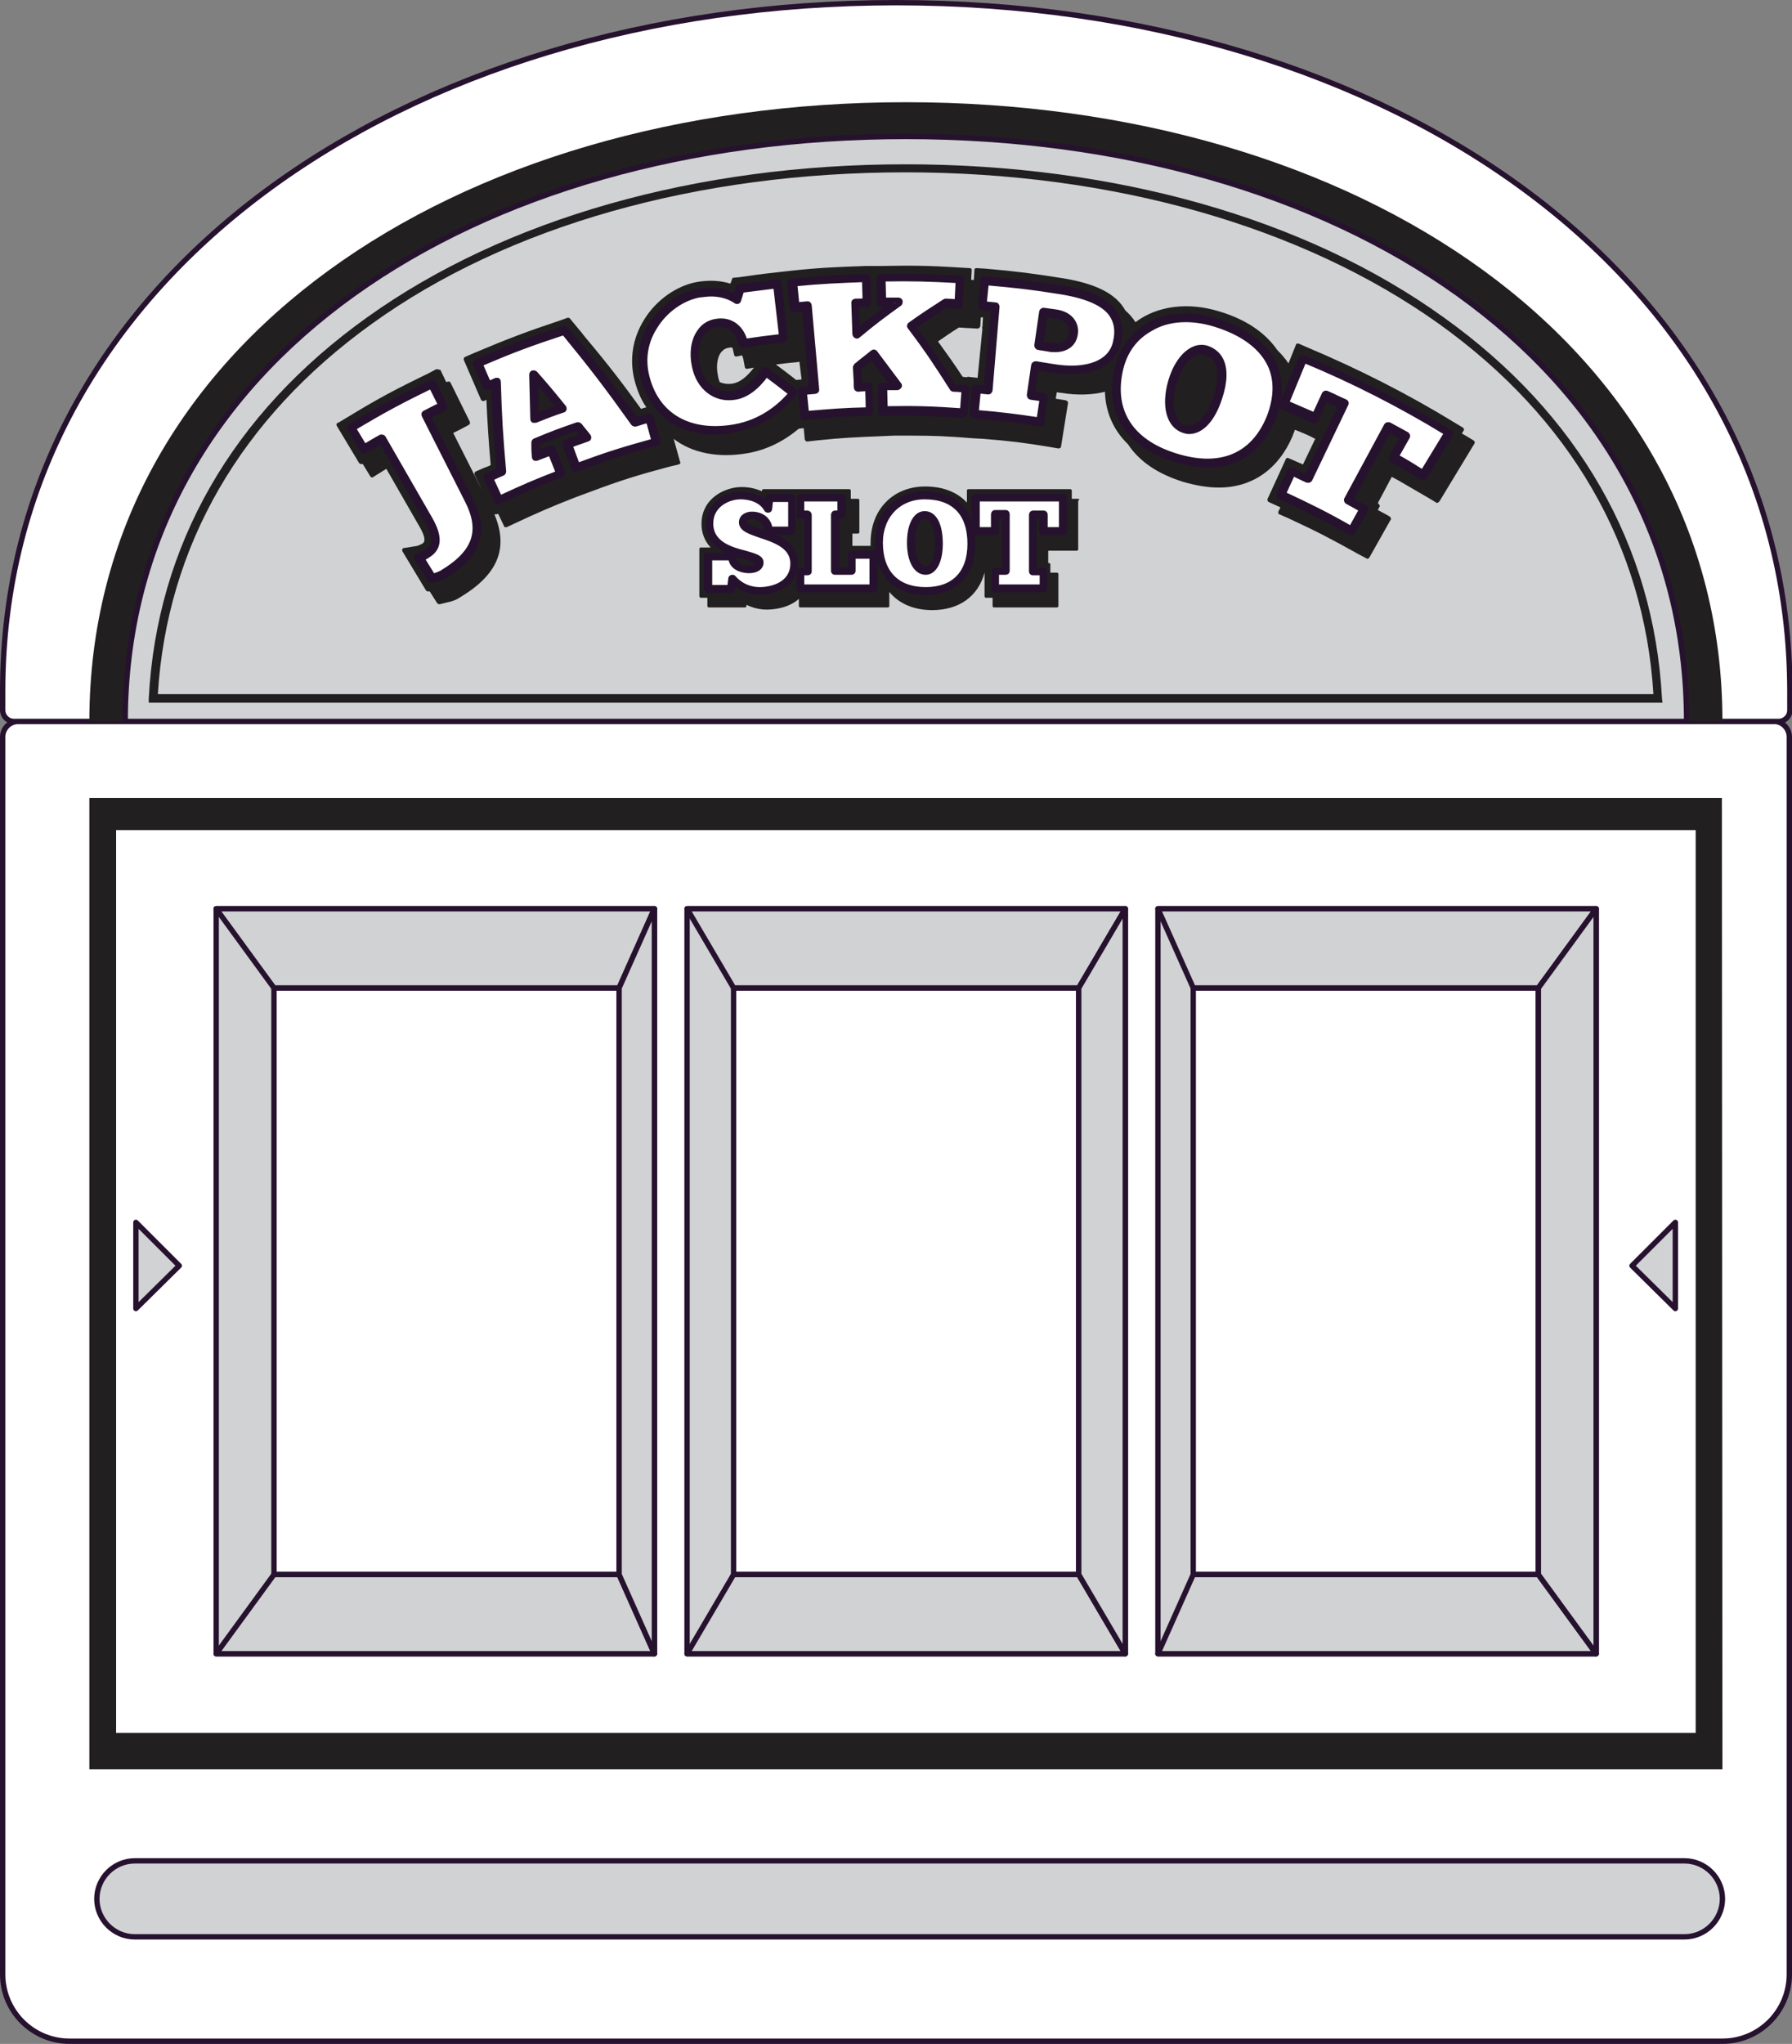
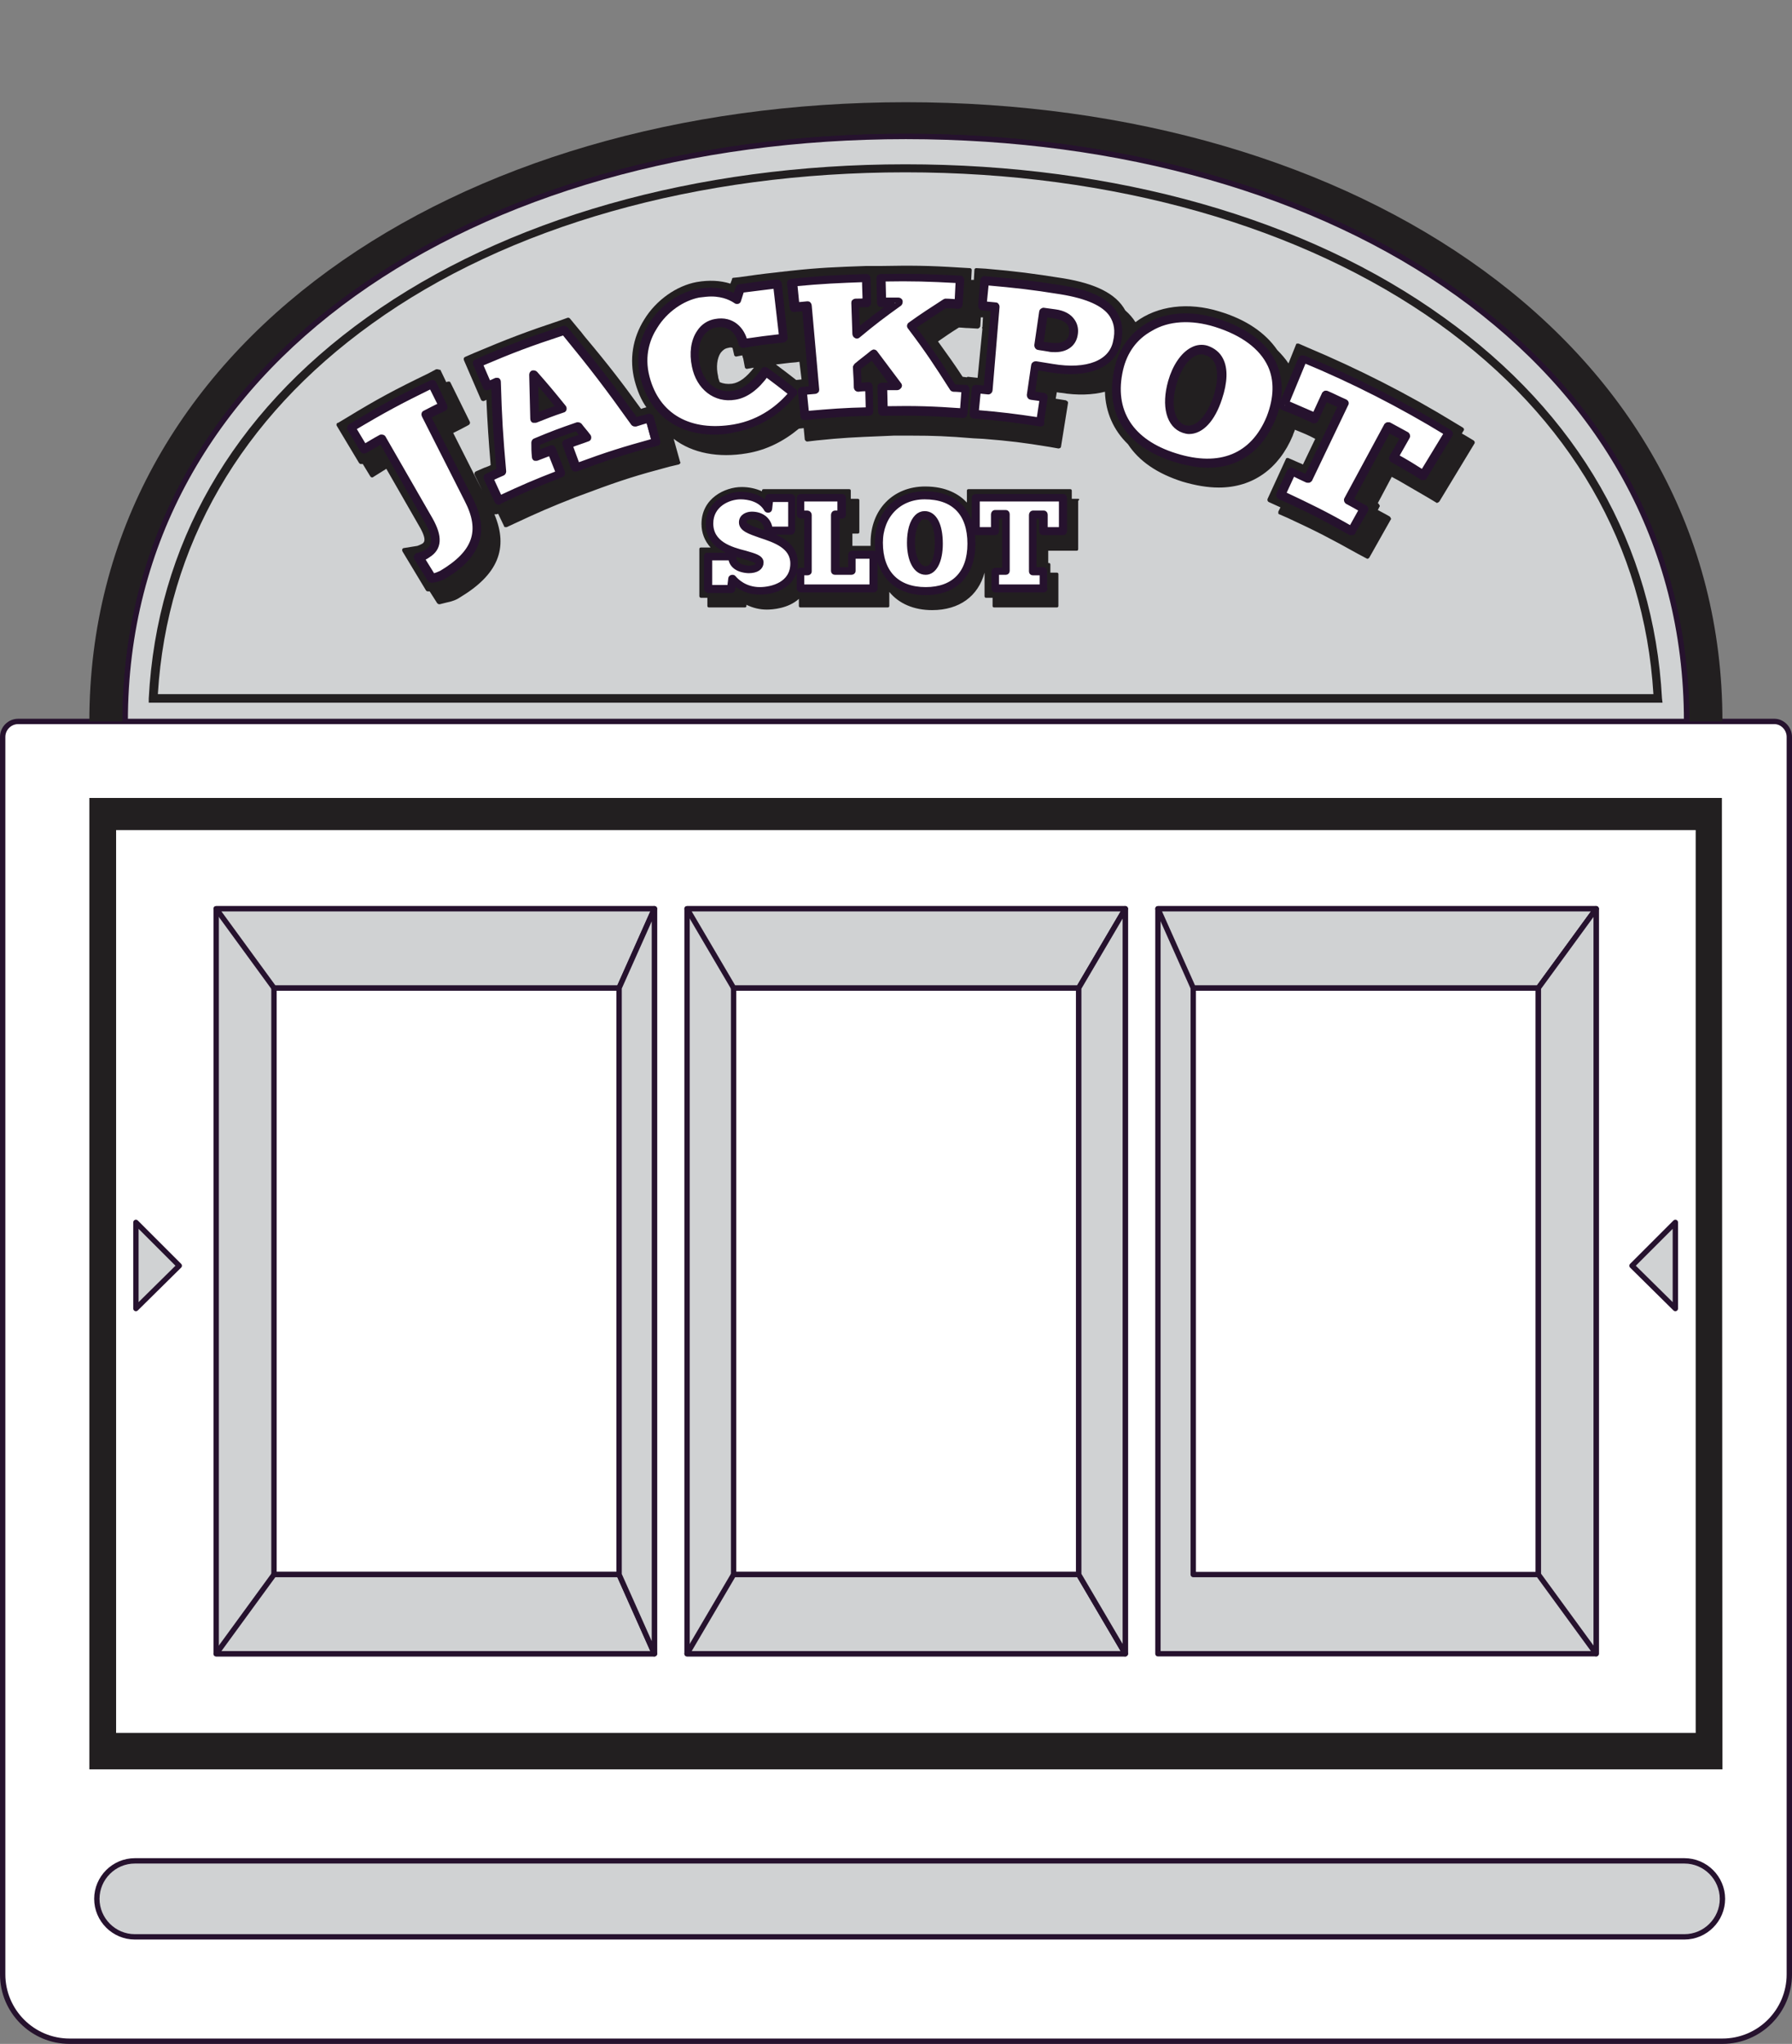
<svg xmlns="http://www.w3.org/2000/svg" version="1.1" id="boule" x="0px" y="0px" viewBox="0 0 334.9 381.9" style="enable-background:new 0 0 334.9 381.9;" xml:space="preserve">
  <rect x="0" y="0" width="334.9" height="381.9" fill="#808080" stroke="none" />
  <style type="text/css">
	.st0{fill:#FFFFFF;stroke:#26122E;stroke-linecap:round;stroke-linejoin:round;stroke-miterlimit:10;}
	.st1{fill:#221F20;}
	.st2{fill:#D0D2D3;stroke:#26122E;stroke-linecap:round;stroke-linejoin:round;stroke-miterlimit:10;}
</style>
  <g>
    <path class="st0" d="M334.4,137.7v231.2c0,6.9-5.6,12.5-12.5,12.5H13c-6.9,0-12.5-5.6-12.5-12.5V137.7c0-1.6,1.3-2.9,2.9-2.9h328.2   C333.1,134.8,334.4,136.1,334.4,137.7z" />
-     <path class="st0" d="M167.5,0.5C75.3,0.5,0.5,52,0.5,129.1v3.6c0,1.1,0.9,2.1,2.1,2.1h329.8c1.1,0,2.1-0.9,2.1-2.1v-3.6   C334.4,52,259.7,0.5,167.5,0.5z" />
    <path class="st1" d="M169.3,19.1L169.3,19.1c84.3,0,152.6,45.2,152.6,115.7H16.7C16.7,64.4,85,19.1,169.3,19.1z" />
    <path class="st2" d="M169.3,25.5L169.3,25.5c80.6,0,145.9,41.9,145.9,109.3H23.4C23.4,67.4,88.7,25.5,169.3,25.5z" />
    <path class="st2" d="M169.3,25.5L169.3,25.5c80.6,0,145.9,41.9,145.9,109.3H23.4C23.4,67.4,88.7,25.5,169.3,25.5z" />
    <g>
      <path class="st1" d="M310.7,131.3H27.8l0-0.8c1.5-28.6,15.6-53.2,40.8-71.2c25.7-18.4,61.5-28.6,100.6-28.6    c39.2,0,74.9,10.1,100.6,28.6c25.2,18,39.3,42.7,40.8,71.2L310.7,131.3z M29.5,129.7H309c-1.7-27.7-15.5-51.6-40.1-69.2    c-25.5-18.2-60.9-28.3-99.7-28.3c-38.8,0-74.3,10-99.7,28.3C45,78.1,31.2,102,29.5,129.7z" />
    </g>
    <g>
      <g>
        <path class="st1" d="M275.6,82.6c0-0.1-0.1-0.2-0.2-0.3l-1.5-0.9c-0.2-0.1-0.5-0.3-0.7-0.4l0.3-0.5c0.1-0.1,0.1-0.2,0.1-0.3     c0-0.1-0.1-0.2-0.2-0.3l-1.5-0.9c-8.8-5.4-18.1-10.1-27.6-14.1l-1.6-0.7c-0.1,0-0.2,0-0.3,0c-0.1,0-0.2,0.1-0.2,0.2l-1.4,3.5     c-0.6-0.9-1.3-1.7-2.1-2.5c-2.2-3.2-5.8-5.7-10.8-7.2c-5.8-1.8-11.6-1.1-15.7,2c-0.5-0.8-1.1-1.5-1.9-2.2c-1.7-3.1-5.5-5-11.6-6     c-5.7-0.9-8.7-1.3-14.5-1.8l-1.7-0.1c-0.1,0-0.2,0-0.3,0.1c-0.1,0.1-0.1,0.2-0.1,0.3l-0.1,1.8l-0.5,0l0.1-1.8     c0-0.1,0-0.2-0.1-0.3c-0.1-0.1-0.2-0.1-0.3-0.1l-1.7-0.1c-6.3-0.4-9.1-0.4-15-0.3l-0.9,0c0,0,0,0-0.1,0l-0.7,0c0,0,0,0-0.1,0     l-0.9,0c-5.6,0.2-8.5,0.3-14.1,0.9l-0.8,0.1c0,0-0.1,0-0.1,0l-0.8,0.1c0,0,0,0-0.1,0l-0.8,0.1c-2.8,0.3-4.2,0.5-7,0.9l-1,0.1     c-0.2,0-0.3,0.1-0.3,0.3l-0.3,0.8c-1.9-0.6-4-0.7-6.3-0.3c-3.8,0.7-7.6,3.4-9.8,7c-2.2,3.5-2.8,7.5-1.8,11.4     c0.5,1.9,1.2,3.6,2.2,5c-0.4,0.1-0.7,0.2-1,0.3c-3.4-4.7-5.9-8-10.6-13.6l-0.7-0.9c0,0-0.1-0.1-0.1-0.1l-1.9-2.3     c-0.1-0.1-0.3-0.2-0.5-0.1l-1.1,0.4c-6.6,2.2-10,3.5-16.4,6.2l-1.6,0.7c-0.2,0.1-0.3,0.3-0.2,0.6l3.2,7.4     c0.1,0.2,0.4,0.3,0.6,0.2l0.4-0.2c0.2,4.3,0.4,7.5,0.8,12.2c-0.3,0.2-0.7,0.3-1.2,0.5l-1.6,0.7c-0.2,0.1-0.3,0.4-0.2,0.6l1.4,2.9     l-5.4-10.7c0.4-0.2,0.8-0.4,1.4-0.7l1.5-0.8c0.2-0.1,0.3-0.4,0.2-0.6l-3.6-7.3c-0.1-0.1-0.1-0.2-0.2-0.2c-0.1,0-0.2,0-0.3,0     l-0.3,0.1l-1.1-2.3C82,69.1,81.9,69,81.8,69c-0.1,0-0.2,0-0.3,0l-1.5,0.8c-6.2,3-9.4,4.7-15.3,8.3l-1.5,0.9     C63,79,63,79.1,62.9,79.2c0,0.1,0,0.2,0,0.3l4.2,7c0.1,0.1,0.2,0.2,0.3,0.2c0.1,0,0.2,0,0.3,0l0.1,0l1.4,2.3     c0.1,0.2,0.4,0.3,0.6,0.1c0,0,1.6-1,2.4-1.5l6.2,10.8c1.5,2.6,0.8,3,0.5,3.2c-0.4,0.2-0.6,0.3-0.9,0.4l-2.5,0.4     c-0.1,0-0.3,0.1-0.3,0.2c-0.1,0.1,0,0.3,0,0.4l4.4,7.3c0.1,0.2,0.3,0.2,0.5,0.2l0.2,0l1.4,2.2c0.1,0.1,0.2,0.2,0.4,0.2     c0,0,0.1,0,0.1,0l1.2-0.3c1-0.2,1.9-0.5,2.6-1c7-4.2,9.1-9.1,6.4-15.5c0,0,0,0,0.1,0c0.1,0,0.2,0,0.3,0l0.3-0.1l1.1,2.3     c0,0.1,0.1,0.2,0.2,0.2c0.1,0,0.2,0,0.3,0l1.5-0.7c4.5-2.1,6.8-3.1,11.4-4.9l2.7-1c5.9-2.2,8.8-3.1,14.8-4.7l1.7-0.4     c0.1,0,0.2-0.1,0.3-0.2c0.1-0.1,0.1-0.2,0-0.3l-1.2-4.3c3.5,2.7,8.4,3.6,13.7,2.7c3.6-0.6,6.8-2.2,9.7-4.6l0.9-0.1l0.2,2.1     c0,0.1,0.1,0.2,0.2,0.3c0.1,0.1,0.2,0.1,0.3,0.1l1.7-0.2c4.8-0.5,7.2-0.6,12.1-0.8l2.3-0.1c1.3,0,2.5,0,3.6,0     c3.7,0,6.5,0.1,11.3,0.5l1.9,0.1c5,0.4,7.4,0.7,12.3,1.5l1.7,0.3c0.2,0,0.5-0.1,0.5-0.4l1.3-8.1c0-0.1,0-0.2-0.1-0.3     c-0.1-0.1-0.2-0.1-0.3-0.2l-1.9-0.3l0.2-1.2c0.2,0,0.5,0.1,0.8,0.1c3,0.5,5.9,0.4,8.2-0.2c0.1,3.8,1.6,7.2,4.3,9.8     c2.1,3.2,5.5,5.5,10.2,7c2.4,0.7,4.6,1.1,6.8,1.1c6.3,0,11.2-3.5,13.8-9.7c0.1-0.4,0.3-0.7,0.4-1.1c1.5,0.6,2.5,1,3.8,1.7     l-2.3,4.8c-0.3-0.2-0.7-0.3-1.1-0.5l-1.6-0.7c-0.1,0-0.2-0.1-0.3,0c-0.1,0-0.2,0.1-0.2,0.2l-3.4,7.4c-0.1,0.2,0,0.5,0.2,0.6     l2.2,1l-0.4,0.8c0,0.1,0,0.2,0,0.3c0,0.1,0.1,0.2,0.2,0.2l1.6,0.7c5.4,2.5,7.9,3.8,13.1,6.7l1.5,0.8c0.1,0,0.1,0.1,0.2,0.1     c0,0,0.1,0,0.1,0c0.1,0,0.2-0.1,0.3-0.2l4-7.1c0.1-0.1,0.1-0.2,0-0.3c0-0.1-0.1-0.2-0.2-0.3c0,0-1.4-0.8-2.2-1.2l0.3-0.6     c0.1-0.1,0.1-0.2,0-0.3c0-0.1-0.1-0.2-0.2-0.3l-0.1-0.1l2.6-4.9l1.3,0.7c2.2,1.3,3.3,1.9,5.5,3.2l1.5,0.9c0.1,0.1,0.2,0.1,0.3,0     c0.1,0,0.2-0.1,0.3-0.2l6.6-10.9C275.6,82.9,275.6,82.7,275.6,82.6z M183.6,61.4l-0.9,9.2l-1.8-0.2h0c-0.1,0-0.1,0-0.2,0.1     l-0.8-0.1c-1.5-2.3-2.8-4.1-4.6-6.6c1.3-0.9,2.3-1.6,3.9-2.6c0.6,0,1.1,0.1,1.8,0.1l1.7,0.1c0.2,0,0.4-0.2,0.5-0.4l0.1-1.7l0.4,0     l-0.1,1.8C183.5,61.2,183.5,61.3,183.6,61.4z M149.8,70.9l-1,0.1c-1.3-1-2.3-1.8-3.8-2.9c1.1-0.1,2.2-0.3,3.7-0.4l0.7-0.1     L149.8,70.9z M140.9,68.7c-1.4,1.8-2.7,2.8-4.1,3c-0.9,0.1-1.6,0-2.3-0.3c-0.1-0.4-0.3-0.7-0.3-1.1c-0.4-1.7-0.2-3.4,0.5-4.4     c0.4-0.5,0.8-0.8,1.4-0.9c0.3-0.1,0.6-0.1,0.8,0l0.3,1.3c0,0.2,0.3,0.4,0.5,0.3l1-0.2c0.1,0.2,0.1,0.4,0.2,0.6l0.3,1.6     c0,0.2,0.3,0.4,0.5,0.3L140.9,68.7z" />
        <g>
          <g>
            <g>
              <path class="st0" d="M78.2,104.1c0.6-0.1,1.1-0.3,1.7-0.6c1.7-1,2.2-2.8,0.3-6.1c-3.5-6.1-5.3-9.2-8.8-15.3        c-1.3,0.8-2,1.2-3.3,2c-1-1.6-1.4-2.4-2.4-4c6-3.6,9-5.2,15.2-8.2c0.8,1.7,1.2,2.5,2,4.2c-1.3,0.6-2,1-3.3,1.6        c3.2,6.3,4.8,9.4,8,15.7c2.9,5.6,1.9,10-5,14.1c-0.6,0.4-1.3,0.6-2,0.7C79.7,106.5,79.2,105.7,78.2,104.1z" />
              <path class="st2" d="M80.7,108.4c-0.1,0-0.2-0.1-0.3-0.1l-2.5-4c-0.1-0.1-0.1-0.2,0-0.3c0-0.1,0.1-0.2,0.2-0.2        c0.5-0.1,1-0.3,1.6-0.6c1.1-0.7,2.3-2,0.2-5.7l-8.6-15.1c-1.2,0.7-1.8,1.1-3.1,1.8c-0.2,0.1-0.4,0-0.4-0.1l-2.4-4        c-0.1-0.2,0-0.4,0.1-0.4c6-3.6,8.9-5.2,15.2-8.2c0.1,0,0.2,0,0.2,0c0.1,0,0.1,0.1,0.2,0.2l2,4.2c0.1,0.2,0,0.4-0.1,0.4        c-1.2,0.6-1.9,0.9-3,1.5l7.9,15.5c3.1,6.1,1.5,10.6-5.1,14.5C82.3,108,81.6,108.3,80.7,108.4        C80.8,108.4,80.7,108.4,80.7,108.4z M78.8,104.3l2.1,3.4c0.7-0.2,1.2-0.4,1.6-0.6c6.4-3.8,7.8-7.9,4.8-13.7l-8-15.8        c-0.1-0.2,0-0.4,0.1-0.4c1.2-0.6,1.9-1,3-1.5l-1.8-3.6c-5.9,2.9-8.9,4.5-14.6,7.9l2.1,3.5c1.2-0.7,1.8-1.1,3.1-1.8        c0.1,0,0.2,0,0.2,0c0.1,0,0.2,0.1,0.2,0.1l8.8,15.3c1.8,3.2,1.7,5.3-0.4,6.6C79.6,104,79.2,104.2,78.8,104.3z" />
            </g>
            <g>
              <path class="st0" d="M107.5,87.5c-0.6-1.8-1-2.6-1.6-4.4c1.4-0.5,2.2-0.8,3.6-1.3c-0.6-0.8-1-1.2-1.6-2        c-3.2,1.1-4.7,1.7-7.9,3c0,1,0.1,1.5,0.1,2.6c1.2-0.5,1.8-0.7,2.9-1.2c0.7,1.7,1,2.6,1.7,4.4c-4.7,1.8-7,2.8-11.6,5        c-0.8-1.7-1.2-2.5-2-4.2c1-0.5,1.5-0.7,2.5-1.2c-0.6-6.6-0.8-10-1-16.7c-0.7,0.3-1,0.4-1.7,0.7c-0.7-1.7-1.1-2.5-1.8-4.2        c6.4-2.7,9.7-4,16.2-6.1c5.6,6.7,8.2,10.2,13.2,17.2c1.1-0.3,1.6-0.5,2.7-0.7c0.5,1.8,0.7,2.7,1.2,4.5        C116.5,84.3,113.5,85.3,107.5,87.5z M105.1,76.2c-2.1-2.5-3.2-3.8-5.3-6.3c0,3.3,0.1,4.9,0.2,8.2        C101.9,77.4,103,77,105.1,76.2z" />
              <path class="st2" d="M93.2,93.8c0,0-0.1,0-0.1,0c-0.1,0-0.1-0.1-0.2-0.2l-2-4.2c-0.1-0.2,0-0.4,0.1-0.4        c0.9-0.4,1.4-0.7,2.3-1.1c-0.6-6.4-0.8-9.7-1-16c-0.4,0.2-0.7,0.3-1.2,0.5c-0.2,0.1-0.4,0-0.4-0.2L88.9,68        c-0.1-0.2,0-0.4,0.2-0.4c6.4-2.8,9.6-4,16.2-6.2c0.1,0,0.3,0,0.4,0.1c5.5,6.7,8.1,10.1,13.1,17c0.9-0.3,1.5-0.4,2.5-0.7        c0.2,0,0.3,0.1,0.4,0.2l1.2,4.5c0,0.1,0,0.2,0,0.2c0,0.1-0.1,0.1-0.2,0.1c-6.1,1.6-9,2.6-15,4.8c-0.1,0-0.2,0-0.3,0        c-0.1,0-0.1-0.1-0.2-0.2l-1.6-4.4c-0.1-0.2,0-0.4,0.2-0.4c1.3-0.5,2-0.7,3.2-1.1c-0.4-0.5-0.7-0.9-1.2-1.5        c-3,1-4.5,1.6-7.4,2.8c0,0.7,0,1.2,0.1,1.9c0.9-0.4,1.5-0.6,2.5-1c0.1,0,0.2,0,0.2,0c0.1,0,0.1,0.1,0.2,0.2l1.7,4.4        c0,0.1,0,0.2,0,0.2c0,0.1-0.1,0.1-0.2,0.2c-4.7,1.8-7,2.8-11.6,5C93.3,93.8,93.3,93.8,93.2,93.8z M91.7,89.4l1.7,3.7        c4.3-2,6.6-3,11-4.7l-1.5-3.8c-1,0.4-1.6,0.6-2.6,1c-0.1,0-0.2,0-0.3,0c-0.1-0.1-0.1-0.2-0.1-0.3c-0.1-1-0.1-1.5-0.1-2.6        c0-0.1,0.1-0.3,0.2-0.3c3.1-1.3,4.7-1.9,7.9-3c0.1,0,0.3,0,0.4,0.1c0.6,0.8,1,1.2,1.6,2c0.1,0.1,0.1,0.2,0.1,0.3        c0,0.1-0.1,0.2-0.2,0.2c-1.3,0.5-2.1,0.7-3.3,1.2l1.4,3.8c5.7-2.1,8.6-3,14.4-4.6l-1.1-3.9c-0.9,0.2-1.4,0.4-2.4,0.7        c-0.1,0-0.3,0-0.4-0.1c-5-7-7.6-10.4-13-17c-6.4,2.1-9.6,3.3-15.7,5.9l1.6,3.7c0.5-0.2,0.8-0.3,1.4-0.6c0.1,0,0.2,0,0.3,0        c0.1,0.1,0.1,0.2,0.1,0.3c0.2,6.7,0.4,10,1,16.7c0,0.1-0.1,0.3-0.2,0.3C93,88.8,92.5,89,91.7,89.4z M99.9,78.5        c-0.1,0-0.1,0-0.2,0c-0.1-0.1-0.1-0.2-0.1-0.3c-0.1-3.3-0.1-4.9-0.2-8.2c0-0.1,0.1-0.3,0.2-0.3c0.1,0,0.3,0,0.4,0.1        c2.2,2.5,3.2,3.7,5.3,6.3c0.1,0.1,0.1,0.2,0.1,0.3c0,0.1-0.1,0.2-0.2,0.2c-2.1,0.7-3.1,1.1-5.1,1.9        C100,78.5,99.9,78.5,99.9,78.5z M100.1,70.8c0,2.6,0.1,4.2,0.1,6.9c1.6-0.6,2.6-1,4.3-1.6C102.8,74,101.8,72.8,100.1,70.8z" />
            </g>
            <g>
              <path class="st0" d="M148.4,73.4c-2.4,3-6.1,5.8-11.1,6.7c-8.1,1.4-14.7-1.8-16.7-9.5c-2.1-8,4.2-14.6,10-15.7        c4.4-0.8,6.7,0.9,7.2,1.2c0.3-0.9,0.4-1.3,0.7-2.1c2.8-0.4,4.2-0.6,6.9-0.9c0.5,4,0.7,6.1,1.1,10.1c-3,0.3-4.5,0.5-7.5,1        c-0.5-2.3-2.2-4.2-5.2-3.7c-3.1,0.5-4.4,4.1-3.6,7.9c0.7,3.5,3.4,6.1,7.1,5.5c3.3-0.6,5.5-4,5.8-4.4        C145.3,70.9,146.3,71.7,148.4,73.4z" />
              <path class="st2" d="M133.5,80.7c-6.7,0-11.6-3.6-13.3-10.1c-1.1-4.4,0.2-7.8,1.6-10c2-3.2,5.3-5.5,8.6-6.1c3.7-0.7,6,0.3,7,1        c0.2-0.6,0.3-1,0.6-1.7c0-0.1,0.1-0.2,0.3-0.2c2.8-0.4,4.2-0.6,6.9-0.9c0.2,0,0.3,0.1,0.4,0.3l1.1,10.1c0,0.2-0.1,0.3-0.3,0.4        c-3,0.3-4.5,0.5-7.5,1c-0.2,0-0.3-0.1-0.4-0.3c-0.4-2-1.9-4-4.8-3.5c-1.1,0.2-1.9,0.8-2.6,1.7c-1,1.4-1.3,3.6-0.8,5.8        c0.6,3.1,3,5.9,6.8,5.3c1.9-0.3,3.8-1.7,5.5-4.1c0.1-0.1,0.1-0.1,0.1-0.2c0.1-0.1,0.3-0.2,0.4-0.1c2.2,1.6,3.2,2.3,5.3,4        c0.1,0.1,0.1,0.1,0.1,0.2c0,0.1,0,0.2-0.1,0.2c-2.1,2.6-5.7,5.8-11.3,6.8C136,80.6,134.7,80.7,133.5,80.7z M132.9,54.9        c-0.7,0-1.4,0.1-2.3,0.2c-3.1,0.6-6.3,2.8-8.2,5.9c-1.3,2-2.6,5.3-1.5,9.5c1.9,7.3,8,10.7,16.3,9.3c5.2-0.9,8.7-3.9,10.7-6.3        c-1.8-1.4-2.8-2.2-4.7-3.6c-1.8,2.5-3.8,4-5.9,4.3c-3.6,0.6-6.7-1.8-7.5-5.8c-0.5-2.4-0.2-4.7,0.9-6.3c0.7-1.1,1.8-1.8,3-2        c3.2-0.6,5,1.6,5.5,3.7c2.7-0.4,4.2-0.6,6.9-0.9l-1.1-9.5c-2.5,0.3-3.9,0.5-6.4,0.8c-0.2,0.7-0.4,1.2-0.6,1.9        c0,0.1-0.1,0.2-0.2,0.2c-0.1,0-0.2,0-0.3-0.1C136.9,55.8,135.4,54.9,132.9,54.9z" />
            </g>
            <g>
              <path class="st0" d="M159.7,56.6c0.1,2.3,0.1,3.5,0.2,5.8c3-2.5,4.6-3.7,7.8-6c-1.3,0-1.9,0-3.1,0c0-1.8,0-2.8-0.1-4.6        c5.9-0.1,8.9,0,14.8,0.3c-0.1,1.8-0.2,2.8-0.3,4.6c-1-0.1-1.5-0.1-2.5-0.1c-2.6,1.7-3.9,2.5-6.4,4.3c3.4,4.6,4.9,6.9,7.9,11.6        c0.9,0.1,1.4,0.1,2.3,0.1c-0.1,1.9-0.2,2.8-0.3,4.6c-6.1-0.4-9.1-0.5-15.2-0.4c0-1.9,0-2.8-0.1-4.6c1.1,0,1.6,0,2.7,0        c-1.7-2.4-2.6-3.6-4.5-6c-1.2,0.9-1.8,1.4-3,2.4c0.1,1.5,0.1,2.3,0.2,3.8c0.9,0,1.3,0,2.2-0.1c0.1,1.9,0.1,2.8,0.1,4.7        c-4.9,0.1-7.3,0.3-12.2,0.8c-0.2-1.8-0.3-2.8-0.5-4.6c0.9-0.1,1.3-0.1,2.1-0.2c-0.5-6.3-0.8-9.4-1.4-15.7        c-0.9,0.1-1.4,0.1-2.3,0.2c-0.2-1.8-0.3-2.8-0.5-4.6c5.6-0.5,8.4-0.7,14-0.9c0,1.8,0.1,2.8,0.1,4.6        C161.1,56.5,160.6,56.5,159.7,56.6z" />
              <path class="st2" d="M150.4,78c-0.2,0-0.3-0.1-0.3-0.3l-0.5-4.6c0-0.1,0-0.2,0.1-0.2c0.1-0.1,0.1-0.1,0.2-0.1        c0.7-0.1,1.2-0.1,1.8-0.2l-1.3-15c-0.7,0.1-1.2,0.1-2,0.2c-0.1,0-0.2,0-0.2-0.1c-0.1-0.1-0.1-0.1-0.1-0.2l-0.5-4.6        c0-0.1,0-0.2,0.1-0.2c0.1-0.1,0.1-0.1,0.2-0.1c5.6-0.6,8.4-0.7,14-0.9h0c0.2,0,0.3,0.1,0.3,0.3l0.1,4.6c0,0.1,0,0.2-0.1,0.2        c-0.1,0.1-0.1,0.1-0.2,0.1c-0.8,0-1.3,0-2,0.1l0.2,4.9c2.5-2,4-3.2,6.6-5c-0.7,0-1.3,0-2.1,0h0c-0.2,0-0.3-0.1-0.3-0.3        l-0.1-4.6c0-0.1,0-0.2,0.1-0.2c0.1-0.1,0.1-0.1,0.2-0.1c6-0.1,8.9,0,14.8,0.3c0.1,0,0.2,0,0.2,0.1c0.1,0.1,0.1,0.1,0.1,0.2        l-0.3,4.6c0,0.2-0.1,0.3-0.4,0.3c-1-0.1-1.5-0.1-2.4-0.1c-2.4,1.6-3.7,2.4-6,4c3.2,4.3,4.8,6.6,7.6,11.2        c0.8,0.1,1.3,0.1,2.2,0.1c0.1,0,0.2,0,0.2,0.1c0.1,0.1,0.1,0.1,0.1,0.2l-0.4,4.6c0,0.2-0.1,0.3-0.3,0.3        c-6.1-0.4-9-0.5-15.1-0.4c-0.1,0-0.2,0-0.2-0.1c-0.1-0.1-0.1-0.1-0.1-0.2l-0.1-4.6c0-0.1,0-0.2,0.1-0.2s0.1-0.1,0.2-0.1        c0.9,0,1.4,0,2.1,0c-1.4-2-2.3-3.2-3.9-5.3c-1,0.8-1.6,1.2-2.6,2l0.1,3.3c0.7,0,1.1,0,1.8-0.1c0.1,0,0.2,0,0.2,0.1        c0.1,0.1,0.1,0.1,0.1,0.2l0.1,4.7c0,0.1,0,0.2-0.1,0.2c-0.1,0.1-0.1,0.1-0.2,0.1C157.7,77.3,155.3,77.5,150.4,78        C150.4,78,150.4,78,150.4,78z M150.3,73.3l0.4,4c4.6-0.4,7-0.6,11.6-0.7l-0.1-4c-0.7,0-1.1,0-1.8,0.1c-0.2,0-0.3-0.1-0.3-0.3        l-0.1-3.8c0-0.1,0-0.2,0.1-0.3c1.2-1,1.8-1.4,3-2.4c0.1,0,0.2-0.1,0.2-0.1c0.1,0,0.2,0.1,0.2,0.1c1.8,2.4,2.7,3.6,4.5,6        c0.1,0.1,0.1,0.2,0,0.3c-0.1,0.1-0.2,0.2-0.3,0.2l0,0c-1,0-1.5,0-2.4,0l0.1,4c5.8-0.1,8.8,0,14.5,0.4l0.3-4        c-0.7,0-1.2-0.1-2-0.1c-0.1,0-0.2-0.1-0.2-0.1c-3-4.7-4.5-7-7.9-11.5c-0.1-0.1-0.1-0.2-0.1-0.2c0-0.1,0.1-0.2,0.1-0.2        c2.5-1.8,3.8-2.6,6.4-4.3c0.1,0,0.1-0.1,0.2-0.1c0.9,0,1.4,0.1,2.2,0.1l0.2-4c-5.6-0.3-8.5-0.4-14.1-0.3l0.1,4        c1,0,1.7,0,2.8,0c0.1,0,0.3,0.1,0.3,0.2c0,0.1,0,0.3-0.1,0.4c-3.2,2.3-4.8,3.5-7.8,6c-0.1,0.1-0.2,0.1-0.3,0        c-0.1,0-0.2-0.2-0.2-0.3l-0.2-5.8c0-0.1,0-0.2,0.1-0.2c0.1-0.1,0.1-0.1,0.2-0.1c0.8,0,1.3,0,2-0.1l-0.1-4        c-5.3,0.2-8,0.3-13.3,0.8l0.4,4c0.7-0.1,1.2-0.1,2-0.2c0.1,0,0.2,0,0.2,0.1c0.1,0.1,0.1,0.1,0.1,0.2l1.4,15.7        c0,0.1,0,0.2-0.1,0.2c-0.1,0.1-0.1,0.1-0.2,0.1C151.4,73.2,150.9,73.2,150.3,73.3z" />
            </g>
            <g>
              <path class="st0" d="M198.5,54.2c10.2,1.6,11.3,5.8,10.4,9.8c-1,4.6-6.4,5.8-12.2,4.9c-1.2-0.2-1.9-0.3-3.1-0.5        c-0.3,2.2-0.5,3.3-0.8,5.5c1,0.1,1.4,0.2,2.4,0.4c-0.3,1.9-0.4,2.8-0.7,4.7c-5-0.8-7.5-1.1-12.4-1.5c0.2-1.9,0.2-2.8,0.4-4.7        c0.9,0.1,1.3,0.1,2.2,0.2c0.6-6.2,0.9-9.3,1.5-15.5c-1-0.1-1.5-0.1-2.4-0.2c0.1-1.9,0.2-2.8,0.4-4.7        C189.9,53,192.7,53.3,198.5,54.2z M194.1,64.6c0.8,0.1,1.1,0.2,1.9,0.3c2.4,0.4,4.3-0.4,4.6-2.2c0.4-2.1-0.9-3.5-3.4-3.9        c-0.9-0.1-1.3-0.2-2.1-0.3C194.7,60.9,194.5,62.1,194.1,64.6z" />
              <path class="st2" d="M194.5,79.2C194.5,79.2,194.4,79.2,194.5,79.2c-5-0.8-7.5-1.1-12.5-1.5c-0.1,0-0.2,0-0.2-0.1        c-0.1-0.1-0.1-0.1-0.1-0.2l0.4-4.7c0-0.2,0.1-0.3,0.3-0.3c0.8,0.1,1.2,0.1,1.9,0.2l1.4-14.9c-0.8-0.1-1.2-0.1-2.1-0.2        c-0.2,0-0.3-0.2-0.3-0.4l0.4-4.7c0-0.1,0.1-0.2,0.1-0.2c0.1-0.1,0.2-0.1,0.2-0.1c5.8,0.5,8.6,0.8,14.3,1.7l0,0        c5.1,0.8,8.4,2.3,9.9,4.6c1,1.5,1.3,3.3,0.8,5.6c-1,4.3-5.7,6.2-12.6,5.1c-1.1-0.2-1.7-0.3-2.8-0.4l-0.7,4.9        c0.8,0.1,1.2,0.2,2.1,0.3c0.1,0,0.2,0.1,0.2,0.1c0.1,0.1,0.1,0.2,0.1,0.2l-0.7,4.7C194.8,79.1,194.6,79.2,194.5,79.2z         M182.4,77.1c4.7,0.4,7.2,0.7,11.8,1.4l0.6-4c-0.8-0.1-1.2-0.2-2.1-0.3c-0.2,0-0.3-0.2-0.3-0.4l0.8-5.5c0-0.2,0.2-0.3,0.4-0.3        c1.2,0.2,1.9,0.3,3.1,0.5c6.5,1.1,11-0.7,11.8-4.6c0.5-2.1,0.2-3.7-0.7-5.1c-1.4-2.1-4.6-3.5-9.5-4.3c-5.6-0.9-8.4-1.2-14-1.7        l-0.4,4c0.8,0.1,1.3,0.1,2.1,0.2c0.1,0,0.2,0,0.2,0.1c0.1,0.1,0.1,0.1,0.1,0.2L185,72.9c0,0.1-0.1,0.2-0.1,0.2        c-0.1,0.1-0.1,0.1-0.2,0.1c-0.8-0.1-1.2-0.1-1.9-0.2L182.4,77.1z M197.2,65.3c-0.4,0-0.8,0-1.2-0.1c-0.7-0.1-1.1-0.2-1.9-0.3        c-0.2,0-0.3-0.2-0.3-0.4l0.9-6.2c0-0.1,0.1-0.2,0.1-0.2c0.1,0,0.1-0.1,0.2-0.1c0.9,0.1,1.3,0.2,2.2,0.3        c1.5,0.2,2.6,0.8,3.2,1.7c0.5,0.7,0.7,1.6,0.5,2.6C200.6,64.3,199.2,65.3,197.2,65.3z M194.5,64.3c0.6,0.1,0.9,0.1,1.6,0.2        c2.4,0.4,3.9-0.4,4.2-2c0.1-0.8,0-1.5-0.4-2.1c-0.5-0.7-1.5-1.2-2.8-1.4c-0.8-0.1-1.2-0.2-1.8-0.3L194.5,64.3z" />
            </g>
            <g>
              <path class="st0" d="M209.1,68.9c1.7-7.5,9.3-11.4,18.2-8.6c10.5,3.3,13.3,10.4,10.3,17.8c-3.1,7.5-9.5,10-17.9,7.4        C211.8,83,207.1,77.6,209.1,68.9z M227.6,74.4c1.4-4.1,1.1-7.9-2.1-8.9c-2.5-0.8-5.2,1.7-6.4,5.9c-1.3,4.5-0.3,7.9,2.2,8.7        C223.7,80.9,226.2,78.6,227.6,74.4z" />
              <path class="st0" d="M225.8,86.9c-1.9,0-4-0.4-6.3-1.1c-8.8-2.8-12.6-8.8-10.7-17l0,0c0.8-3.5,2.9-6.3,5.8-8        c3.5-2,8.1-2.3,12.8-0.8c5.3,1.7,9,4.4,10.6,7.9c1.4,3,1.4,6.6-0.1,10.3C235.5,83.9,231.3,86.9,225.8,86.9z M209.4,69        c-1.8,7.8,1.9,13.6,10.3,16.2c8.3,2.6,14.5,0.1,17.5-7.2c1.4-3.6,1.5-7,0.2-9.8c-1.6-3.4-5.1-6-10.2-7.6        c-4.5-1.4-8.9-1.2-12.2,0.8C212.1,63,210.2,65.6,209.4,69L209.4,69z M222.2,80.6c-0.3,0-0.7-0.1-1-0.2        c-2.7-0.9-3.7-4.5-2.4-9.1c0.8-2.8,2.3-5,4-5.9c0.9-0.5,1.9-0.6,2.8-0.3c1.1,0.4,2,1.1,2.5,2.1c0.9,1.7,0.8,4.2-0.2,7.2        C226.6,78.4,224.5,80.6,222.2,80.6z M224.6,65.7c-0.5,0-1,0.1-1.5,0.4c-1.6,0.8-2.9,2.8-3.7,5.5c-1.2,4.2-0.4,7.5,1.9,8.3        c2.2,0.7,4.5-1.5,5.9-5.5l0,0c0.9-2.8,1-5.1,0.3-6.7c-0.4-0.9-1.1-1.5-2.1-1.8C225.2,65.8,224.9,65.7,224.6,65.7z" />
            </g>
            <g>
              <path class="st0" d="M266,88.8c-2.2-1.4-3.3-2-5.6-3.3c0.9-1.6,1.4-2.4,2.3-4c-1.3-0.7-2-1.1-3.3-1.8        c-2.9,5.5-4.4,8.2-7.4,13.7c1.2,0.6,1.8,1,3,1.7c-0.9,1.7-1.4,2.5-2.3,4.1c-5.2-2.9-7.8-4.3-13.2-6.7c0.8-1.7,1.2-2.6,2-4.3        c1.2,0.6,1.8,0.8,3,1.4c2.7-5.6,4-8.4,6.7-14c-1.4-0.7-2.1-1-3.5-1.6c-0.8,1.7-1.1,2.5-1.9,4.2c-2.3-1.1-3.5-1.6-5.8-2.5        c1.4-3.4,2.1-5.2,3.6-8.6c9.4,3.9,18.6,8.6,27.3,13.9C268.9,84.1,267.9,85.7,266,88.8z" />
              <path class="st2" d="M252.6,99.5c-0.1,0-0.1,0-0.2,0c-5.2-2.9-7.8-4.3-13.2-6.7c-0.2-0.1-0.2-0.3-0.2-0.4l2-4.3        c0-0.1,0.1-0.1,0.2-0.2c0.1,0,0.2,0,0.2,0c1.1,0.5,1.7,0.8,2.8,1.3l6.4-13.4c-1.1-0.5-1.8-0.8-2.9-1.3l-1.8,3.9        c0,0.1-0.1,0.1-0.2,0.2c-0.1,0-0.2,0-0.2,0c-2.3-1.1-3.5-1.6-5.8-2.5c-0.2-0.1-0.2-0.3-0.2-0.4l3.6-8.6c0-0.1,0.1-0.1,0.2-0.2        c0.1,0,0.2,0,0.3,0c9.4,3.9,18.6,8.6,27.3,13.9c0.1,0.1,0.2,0.3,0.1,0.4l-4.8,7.9c0,0.1-0.1,0.1-0.2,0.1c-0.1,0-0.2,0-0.2,0        c-2.2-1.4-3.3-2-5.6-3.3c-0.1-0.1-0.2-0.3-0.1-0.4l2.1-3.7c-1-0.6-1.7-0.9-2.7-1.5l-7.1,13.1c1,0.6,1.6,0.9,2.7,1.5        c0.1,0.1,0.2,0.3,0.1,0.4l-2.4,4.1C252.9,99.5,252.8,99.5,252.6,99.5C252.7,99.5,252.7,99.5,252.6,99.5z M239.8,92.3        c5.1,2.4,7.8,3.7,12.7,6.5l2-3.6c-1-0.6-1.6-0.9-2.7-1.5c-0.1-0.1-0.2-0.3-0.1-0.4l7.4-13.7c0-0.1,0.1-0.1,0.2-0.2        c0.1,0,0.2,0,0.3,0c1.3,0.7,2,1.1,3.3,1.8c0.1,0.1,0.2,0.3,0.1,0.4l-2.1,3.7c2,1.1,3.1,1.8,5,3l4.5-7.4        c-8.5-5.2-17.5-9.8-26.7-13.6l-3.3,8c2.1,0.9,3.2,1.4,5.3,2.3l1.8-3.9c0-0.1,0.1-0.1,0.2-0.2c0.1,0,0.2,0,0.2,0        c1.4,0.6,2.1,1,3.5,1.6c0.2,0.1,0.2,0.3,0.1,0.4l-6.7,14c0,0.1-0.1,0.1-0.2,0.2c-0.1,0-0.2,0-0.3,0c-1.1-0.5-1.7-0.8-2.7-1.3        L239.8,92.3z" />
            </g>
          </g>
        </g>
      </g>
      <g>
        <path class="st1" d="M201.5,93.2h-1.2v-1.5c0-0.2-0.1-0.3-0.3-0.3h-19c-0.2,0-0.3,0.1-0.3,0.3v2.2c-1.4-1.5-3.8-3-7.8-3     c-6,0-10.2,4.3-10.2,10.5c0,0.2,0,0.4,0,0.6h-3.4v-2.3h1c0.2,0,0.3-0.1,0.3-0.3v-5.9c0-0.2-0.1-0.3-0.3-0.3H159v-1.5     c0-0.2-0.1-0.3-0.3-0.3h-16c-0.2,0-0.3,0.1-0.3,0.3l0,0.1c-1.1-0.5-2.4-0.8-3.8-0.8c-3.1,0-7.5,2.1-7.5,6.9     c0,1.7,0.6,3.2,1.7,4.4H131c-0.2,0-0.3,0.1-0.3,0.3v8.8c0,0.2,0.2,0.3,0.3,0.3h1.2v1.5c0,0.2,0.1,0.3,0.3,0.3h6.7     c0.2,0,0.3-0.1,0.3-0.3l0-0.2c1.2,0.6,2.5,0.9,3.8,0.9c1.1,0,4-0.2,6-2v1.3c0,0.2,0.1,0.3,0.3,0.3h16.3c0.2,0,0.3-0.1,0.3-0.3     v-2.6c1.8,2.2,4.6,3.4,8,3.4c5.1,0,8.6-2.6,9.8-7v4.4c0,0.2,0.1,0.3,0.3,0.3h1.2v1.5c0,0.2,0.1,0.3,0.3,0.3h11.7     c0.2,0,0.3-0.1,0.3-0.3v-5.9c0-0.2-0.1-0.3-0.3-0.3h-1.2v-1.5c0-0.2-0.1-0.3-0.3-0.3h-0.1v-2.3h5.3c0.2,0,0.3-0.1,0.3-0.3v-9     C201.8,93.3,201.7,93.2,201.5,93.2z" />
        <g>
          <path class="st0" d="M132.3,103.8h4.5c0,2.1,2,2.4,3.1,2.4c0.9,0,2.1-0.2,2.1-1.2c0-1.9-9.4-1.1-9.4-7.3c0-3.6,3.4-5.2,5.8-5.2      c2,0,4.1,0.7,5.1,2.5l0.2-2h4.2v6.1h-4.4c0-1.8-1.4-2.8-3.1-2.8c-0.7,0-1.7,0.4-1.7,1.3c0,2.5,9.6,1.9,9.6,7.6      c0,3.8-3.6,5.2-6.5,5.2c-2.5,0-4.2-1.1-5.1-2.2l-0.3,1.9h-4.3V103.8z" />
          <path class="st2" d="M142,110.6c-2.5,0-4.1-1.2-4.9-1.9l-0.2,1.4c0,0.1-0.1,0.2-0.2,0.2h-4.3c-0.1,0-0.3-0.1-0.3-0.2v-6.1      c0-0.1,0.1-0.2,0.3-0.2h4.5c0.1,0,0.2,0.1,0.2,0.2c0,1.8,1.8,2.1,2.8,2.2c0.7,0,1.8-0.1,1.8-1c0-0.5-1.2-0.8-2.5-1.2      c-2.7-0.8-6.8-1.9-6.8-6.1c0-3.8,3.5-5.5,6-5.5c1.3,0,3.6,0.3,4.9,2l0.2-1.4c0-0.1,0.1-0.2,0.2-0.2h4.2c0.1,0,0.2,0.1,0.2,0.2      v6.1c0,0.1-0.1,0.3-0.2,0.3h-4.4c-0.1,0-0.2-0.1-0.2-0.3c0-1.8-1.4-2.6-2.9-2.6c-0.6,0-1.4,0.4-1.4,1c0,0.8,1.5,1.3,3.2,1.9      c2.9,1,6.4,2.1,6.4,5.8C148.7,108.9,145.3,110.6,142,110.6z M136.9,107.9c0.1,0,0.1,0,0.2,0.1c0.5,0.6,2.1,2.2,4.9,2.2      c2.3,0,6.2-1,6.2-4.9c0-3.3-3.4-4.4-6.1-5.3c-2-0.7-3.5-1.2-3.5-2.4c0-1.1,1.1-1.5,1.9-1.5c1.9,0,3.2,1.1,3.4,2.8h3.9v-5.6H144      l-0.2,1.8c0,0.1-0.1,0.2-0.2,0.2c-0.1,0-0.2,0-0.3-0.1c-1.1-2-3.5-2.4-4.9-2.4c-2.3,0-5.6,1.5-5.6,5c0,3.8,3.7,4.9,6.5,5.6      c1.7,0.5,2.9,0.8,2.9,1.7c0,0.9-0.8,1.5-2.3,1.5c-2-0.1-3.2-1-3.3-2.4h-4v5.6h3.8l0.2-1.7C136.6,108,136.7,107.9,136.9,107.9      C136.8,107.9,136.8,107.9,136.9,107.9z" />
        </g>
        <g>
          <path class="st0" d="M157.3,93v3.2H156v10.6h3.1v-3.1h4.1v6.3h-13.6v-3.2h1.3V96.2h-1.3V93H157.3z" />
          <path class="st2" d="M163.3,110.2h-13.6c-0.1,0-0.3-0.1-0.3-0.2v-3.2c0-0.1,0.1-0.2,0.3-0.2h1.1V96.4h-1.1      c-0.1,0-0.3-0.1-0.3-0.2V93c0-0.1,0.1-0.2,0.3-0.2h7.7c0.1,0,0.2,0.1,0.2,0.2v3.2c0,0.1-0.1,0.2-0.2,0.2h-1v10.1h2.6v-2.8      c0-0.1,0.1-0.3,0.2-0.3h4.1c0.1,0,0.2,0.1,0.2,0.3v6.3C163.5,110.1,163.4,110.2,163.3,110.2z M149.9,109.7H163v-5.8h-3.6v2.8      c0,0.1-0.1,0.2-0.3,0.2H156c-0.1,0-0.2-0.1-0.2-0.2V96.2c0-0.1,0.1-0.3,0.2-0.3h1v-2.7h-7.2v2.7h1.1c0.1,0,0.3,0.1,0.3,0.3v10.6      c0,0.1-0.1,0.2-0.3,0.2h-1.1V109.7z" />
        </g>
        <g>
          <path class="st0" d="M164.3,101.4c0-5.3,3.5-8.9,8.5-8.9c6,0,8.8,3.6,8.8,9.1c0,5.5-3.1,8.9-8.6,8.9      C167.9,110.4,164.3,107.5,164.3,101.4z M175.5,101.6c0-3-0.8-5.3-2.7-5.3c-1.5,0-2.5,2.1-2.5,5.1c0,3.2,1.1,5.2,2.7,5.2      C174.5,106.6,175.5,104.6,175.5,101.6z" />
          <path class="st2" d="M173,110.7c-5.6,0-9-3.5-9-9.3c0-5.4,3.6-9.1,8.8-9.1c5.8,0,9,3.3,9,9.3C181.8,107.3,178.5,110.7,173,110.7      z M172.8,92.8c-4.9,0-8.3,3.6-8.3,8.6c0,5.6,3.1,8.8,8.5,8.8c5.3,0,8.3-3.1,8.3-8.6C181.3,95.9,178.3,92.8,172.8,92.8z       M173,106.9c-1.8,0-3-2.2-3-5.5c0-2.2,0.5-3.9,1.4-4.8c0.4-0.4,0.9-0.6,1.4-0.6c1.8,0,2.9,2.1,2.9,5.6      C175.7,104.8,174.6,106.9,173,106.9z M172.8,96.5c-0.4,0-0.7,0.1-1,0.4c-0.8,0.8-1.3,2.4-1.3,4.4c0,2.9,1,5,2.5,5      c1.4,0,2.2-1.9,2.2-4.8C175.2,98.4,174.3,96.5,172.8,96.5L172.8,96.5z" />
        </g>
        <g>
          <path class="st0" d="M198.6,99.3H195v-3.1H193v10.6h2v3.2H186v-3.2h2V96.2h-2.1v3.1h-3.6V93h16.3V99.3z" />
          <path class="st2" d="M195,110.2H186c-0.1,0-0.2-0.1-0.2-0.2v-3.2c0-0.1,0.1-0.2,0.2-0.2h1.8V96.4h-1.6v2.9      c0,0.1-0.1,0.2-0.2,0.2h-3.6c-0.1,0-0.3-0.1-0.3-0.2V93c0-0.1,0.1-0.2,0.3-0.2h16.3c0.1,0,0.2,0.1,0.2,0.2v6.3      c0,0.1-0.1,0.2-0.2,0.2H195c-0.1,0-0.3-0.1-0.3-0.2v-2.9h-1.5v10.1h1.8c0.1,0,0.2,0.1,0.2,0.2v3.2      C195.3,110.1,195.2,110.2,195,110.2z M186.2,109.7h8.6V107H193c-0.1,0-0.2-0.1-0.2-0.2V96.2c0-0.1,0.1-0.3,0.2-0.3h2.1      c0.1,0,0.2,0.1,0.2,0.3V99h3.1v-5.8h-15.8V99h3.1v-2.9c0-0.1,0.1-0.3,0.2-0.3h2.1c0.1,0,0.2,0.1,0.2,0.3v10.6      c0,0.1-0.1,0.2-0.2,0.2h-1.8V109.7z" />
        </g>
      </g>
    </g>
    <g>
      <g>
        <g>
          <g>
            <polygon class="st2" points="40.4,309 40.4,169.8 122.3,169.8 122.3,309 122.3,309 40.4,309      " />
            <polygon class="st0" points="51.2,294.2 51.2,184.6 115.7,184.6 115.7,294.2 115.7,294.2 51.2,294.2      " />
          </g>
          <g>
            <polygon class="st2" points="128.4,309 128.4,169.8 210.3,169.8 210.3,309 210.3,309 128.4,309      " />
            <polygon class="st0" points="137.1,294.2 137.1,184.6 201.6,184.6 201.6,294.2 201.6,294.2 137.1,294.2      " />
          </g>
          <g>
            <polygon class="st2" points="216.4,309 216.4,169.8 216.4,169.8 298.3,169.8 298.3,309 298.3,309 216.4,309      " />
            <polygon class="st0" points="223,294.2 223,184.6 223,184.6 287.5,184.6 287.5,294.2 287.5,294.2 223,294.2      " />
          </g>
        </g>
      </g>
      <polygon class="st2" points="298.3,169.8 287.5,184.6 223,184.6 216.4,169.8   " />
      <polygon class="st2" points="128.4,169.8 137.1,184.6 201.6,184.6 210.3,169.8   " />
      <polygon class="st2" points="40.4,169.8 51.2,184.6 115.7,184.6 122.3,169.8   " />
      <polygon class="st2" points="40.4,309 51.2,294.2 115.7,294.2 122.3,309   " />
      <polygon class="st2" points="137.1,294.2 128.4,309 210.3,309 201.6,294.2   " />
-       <polygon class="st2" points="216.4,309 223,294.2 287.5,294.2 298.3,309   " />
      <polygon class="st2" points="298.3,169.8 287.5,184.6 287.5,294.2 298.3,309   " />
      <polygon class="st2" points="210.3,169.8 201.6,184.6 201.6,294.2 210.3,309   " />
      <polygon class="st2" points="122.3,169.8 115.7,184.6 115.7,294.2 122.3,309   " />
    </g>
    <path class="st1" d="M321.9,330.6l-0.1-181.5H16.7v181.5H321.9z M21.7,323.8V155.1h295.2v168.7h-96.2H21.7z" />
    <path class="st2" d="M314.8,347.7H25.2c-3.9,0-7.1,3.2-7.1,7.1v0c0,3.9,3.2,7.1,7.1,7.1h289.6c3.9,0,7.1-3.2,7.1-7.1v0   C321.9,350.9,318.7,347.7,314.8,347.7z" />
    <polygon class="st2" points="313.1,244.5 305,236.5 313.1,228.4  " />
    <polygon class="st2" points="25.4,228.4 33.5,236.5 25.4,244.5  " />
  </g>
</svg>